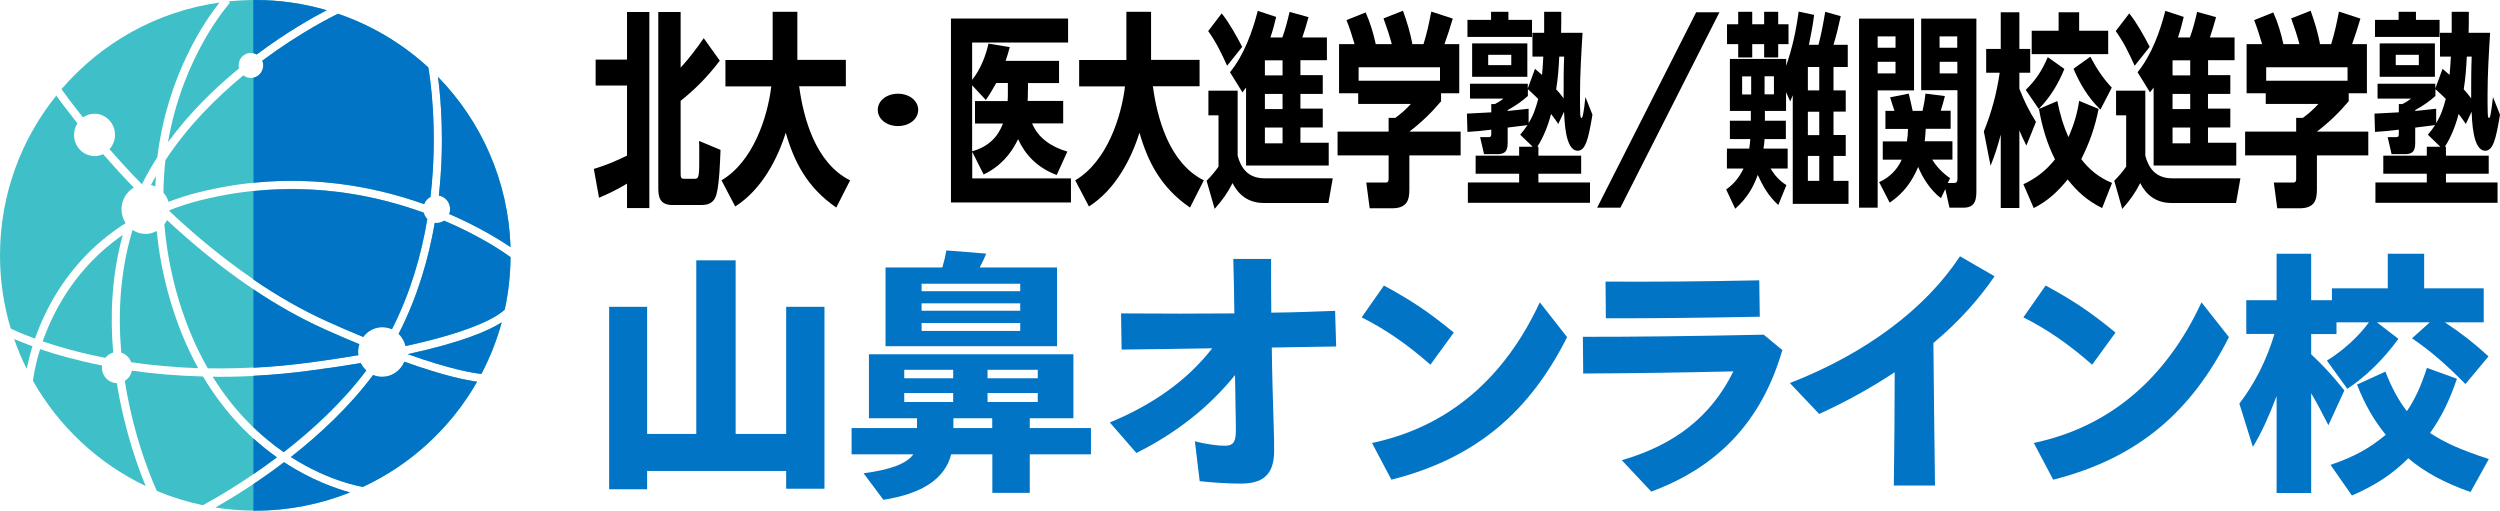
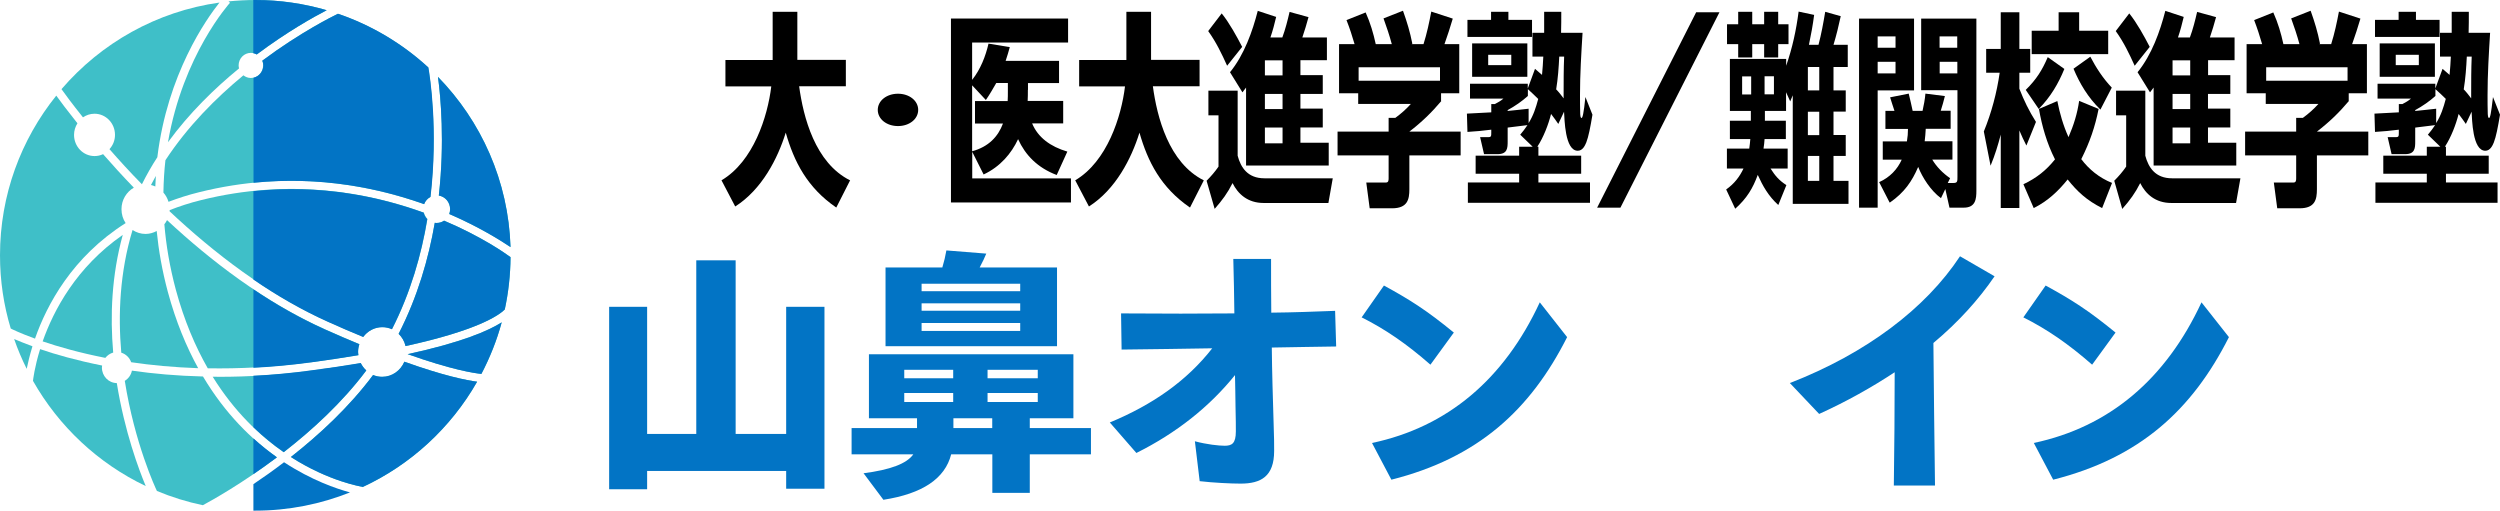
<svg xmlns="http://www.w3.org/2000/svg" id="_レイヤー_2" data-name="レイヤー 2" viewBox="0 0 235 48">
  <defs>
    <style> .cls-1 { fill: #3fbfc8; } .cls-2 { fill: #0274c5; } </style>
  </defs>
  <g id="_レイヤー_1-2" data-name="レイヤー 1">
    <g>
      <g>
-         <path d="M58.94,1.13h2.1v18.43h-2.1v-2.3c-.8.49-1.75.96-2.63,1.33l-.49-2.71c1.15-.35,2.07-.74,3.12-1.25v-6.59h-2.95v-2.44h2.95V1.13ZM63.98,16.05c0,.66-.02.76.41.76h.85c.51,0,.49-.17.49-2.59,0-.33,0-.66-.02-.97l2.02.84c-.05,1.15-.1,3.04-.37,4.13-.17.66-.54,1.05-1.41,1.05h-2.75c-1.22,0-1.32-.82-1.32-1.62V1.13h2.1v5.23c.8-.88,1.51-1.81,2.17-2.77l1.51,2.11c-1.07,1.42-2.22,2.61-3.68,3.78v6.57Z" />
        <path d="M79.9,16.97l-1.29,2.54c-2.73-1.87-3.97-4.31-4.75-7.04-.76,2.44-2.24,5.34-4.75,6.94l-1.29-2.46c3-1.77,4.34-5.99,4.68-8.83h-4.31v-2.48h4.44V1.11h2.32v4.52h4.56v2.48h-4.39c.39,2.89,1.49,7.2,4.8,8.85Z" />
        <path d="M84.41,8.81c1.07,0,1.9.66,1.9,1.52s-.83,1.52-1.9,1.52-1.9-.66-1.9-1.52.83-1.52,1.9-1.52Z" />
        <path d="M96.62,8.44c0,.35,0,.7-.02,1.05h3.34v2.11h-2.92c.54,1.31,1.71,2.18,3.31,2.65l-1,2.2c-1.8-.68-2.95-1.87-3.63-3.37-.63,1.35-1.68,2.59-3.24,3.32l-1.07-2.13v2.5h9.28v2.26h-11.28V1.74h11.01v2.26h-9.02v3.51c.8-1.01,1.27-2.24,1.54-3.41l2,.33c-.12.43-.24.86-.39,1.29h5.02v2.09h-2.92v.64ZM93.65,7.8c-.32.55-.61,1.07-.98,1.6l-1.29-1.38v6.2c1.56-.43,2.44-1.38,2.9-2.61h-2.63v-2.11h3.07c.02-.31.02-.6.02-.92v-.78h-1.1Z" />
        <path d="M113.15,16.97l-1.29,2.54c-2.73-1.87-3.97-4.31-4.75-7.04-.76,2.44-2.24,5.34-4.75,6.94l-1.29-2.46c3-1.77,4.34-5.99,4.68-8.83h-4.31v-2.48h4.44V1.11h2.32v4.52h4.56v2.48h-4.39c.39,2.89,1.49,7.2,4.8,8.85Z" />
        <path d="M114.18,19.64l-.76-2.65c.41-.41.8-.86,1.12-1.33v-4.82h-.95v-2.32h2.75v6.12c.29,1.09.93,2.12,2.51,2.12h6.43l-.41,2.32h-6.09c-1.49,0-2.41-.84-2.92-1.87-.46.92-.97,1.62-1.68,2.42ZM116.76,4.41l-1.41,1.77c-.51-1.13-1.02-2.2-1.78-3.26l1.27-1.66c.71.88,1.41,2.15,1.92,3.14ZM122.24,7.06h2.1v1.77h-2.1v1.38h2.1v1.77h-2.1v1.44h2.66v2.14h-7.77v-7.33c-.12.16-.22.29-.34.45l-1.17-1.89c1.34-1.64,2.12-3.86,2.61-5.77l1.73.57c-.15.64-.32,1.29-.54,1.93h1.12c.29-.78.49-1.58.68-2.4l1.78.49c-.17.64-.37,1.29-.58,1.91h2.31v2.14h-2.49v1.38ZM118.9,5.67v1.42h1.66v-1.42h-1.66ZM118.9,8.83v1.42h1.66v-1.42h-1.66ZM118.9,11.99v1.48h1.66v-1.48h-1.66Z" />
        <path d="M135.48,9.5c-.88,1.05-1.85,1.99-3,2.87h4.82v2.24h-4.82v3.18c0,.96-.17,1.79-1.63,1.79h-2.1l-.32-2.42h1.83c.24,0,.27-.16.27-.39v-2.16h-4.8v-2.24h4.8v-1.29h.63c.56-.41,1.02-.82,1.46-1.31h-4.95v-1h-1.8v-4.62h1.46c-.22-.76-.46-1.5-.76-2.26l1.8-.72c.44.98.73,1.97.95,2.98h1.51c-.22-.82-.49-1.62-.78-2.42l1.83-.72c.39,1.09.66,1.99.88,3.1l-.07.04h1.12c.32-1.01.54-2.05.73-3.06l2.02.66c-.24.8-.49,1.6-.78,2.4h1.39v4.62h-1.71v.72ZM135.36,6.32h-7.65v1.27h7.65v-1.27Z" />
        <path d="M141.72,12.01v1.29c0,.62-.02,1.19-.95,1.19h-1.27l-.37-1.6h.78c.27,0,.27-.1.27-.47v-.23c-.73.1-1.49.16-2.24.21l-.05-1.72c.78-.04,1.54-.08,2.29-.12v-.78h.34c.32-.17.54-.29.8-.51h-3.14v-1.4h5.43v.45l.68-1.85c.22.18.44.37.66.57.05-.57.1-1.15.12-1.72h-1.02v-2.24h1.1v-1.97h1.61c0,.64,0,1.31-.02,1.97h2.02c-.12,1.95-.24,3.9-.24,5.85,0,.6,0,1.19.02,1.79,0,.06.02.37.12.37s.2-.37.37-1.97l.66,1.66c-.2,1.21-.37,2.07-.58,2.61-.12.29-.34.78-.8.78-1.22,0-1.24-2.98-1.29-3.67l-.54,1.15c-.22-.31-.44-.64-.68-.94-.24.97-.71,2.2-1.29,3.08h.1v.84h4.02v1.7h-4.02v.82h4.85v1.91h-11.48v-1.91h4.82v-.82h-4.09v-1.7h4.09v-.84h1.27l-1.17-1.13c.27-.31.44-.55.68-.9-.61.08-1.22.16-1.85.23ZM144.01,1.87v1.6h-6.07v-1.6h2.22v-.76h1.63v.76h2.22ZM138.38,7.22v-3.14h5.19v3.14h-5.19ZM142.06,5.15h-2.17v.97h2.17v-.97ZM144.59,9.3c-.32-.31-.63-.62-.97-.92v.64c-.54.49-1.22.96-1.9,1.33v.08c.66-.06,1.32-.14,1.97-.21v1.35c.46-.74.68-1.44.9-2.26ZM146.98,9.26v-.41c0-1.17,0-2.36.05-3.53h-.46c-.05,1.01-.12,2.05-.29,3.08.27.27.49.57.71.86Z" />
        <path d="M150.13,19.52l9.31-18.37h2.19l-9.31,18.37h-2.19Z" />
        <path d="M167.9,10.43h-2v.92h1.97v1.72h-2c-.02.29-.05.6-.1.9h2.27v1.87h-1.61c.41.64.76,1.09,1.49,1.56l-.76,1.87c-.93-.84-1.46-1.79-1.93-2.83-.46,1.25-1.02,2.2-2.12,3.18l-.85-1.81c.78-.55,1.27-1.21,1.63-1.97h-1.56v-1.87h2.1c.05-.29.07-.6.1-.9h-1.92v-1.72h1.97v-.92h-1.97v-4.89h5.29v.64c.58-1.66.95-3.37,1.17-5.09l1.46.31c-.12.94-.29,1.87-.49,2.81h.9c.27-1.03.46-2.07.63-3.1l1.46.41c-.19.9-.41,1.79-.68,2.69h1.34v2.09h-1.34v2.2h1.15v1.99h-1.15v2.2h1.15v1.97h-1.15v2.34h1.41v2.16h-5.24v-10.2c-.07.19-.17.39-.24.57l-.39-.86v1.75ZM163.39,1.11h1.32v1.17h1.12v-1.17h1.32v1.17h.97v1.87h-.97v1.25h-1.32v-1.25h-1.12v1.25h-1.32v-1.25h-1.05v-1.87h1.05v-1.17ZM164.61,7.18h-.85v1.7h.85v-1.7ZM166.75,8.87v-1.7h-.88v1.7h.88ZM169.94,8.5h1.07v-2.2h-1.07v2.2ZM169.94,12.7h1.07v-2.2h-1.07v2.2ZM169.94,17h1.07v-2.34h-1.07v2.34Z" />
        <path d="M176.5,8.5v11.02h-1.75V1.75h5.17v6.75h-3.41ZM178.18,4.49v-1.07h-1.68v1.07h1.68ZM176.5,5.81v1.09h1.68v-1.09h-1.68ZM177.62,19.03l-.98-1.91c1.02-.45,1.73-1.23,2.12-2.11h-1.78v-1.72h2.27c.07-.43.1-.76.1-1.17h-2.12v-1.7h.85c-.15-.43-.27-.84-.41-1.27l1.75-.35c.15.55.24,1.07.37,1.62h.93c.12-.55.22-1.05.27-1.62l1.83.23c-.12.47-.24.94-.39,1.38h.93v1.7h-2.34c-.02.39-.05.78-.1,1.17h2.61v1.72h-1.9c.41.68.98,1.27,1.68,1.75l-.22.45h.54c.37,0,.37-.16.37-.57v-8.15h-3.41V1.75h5.19v16.17c0,.78-.07,1.6-1.19,1.6h-1.34l-.39-1.75-.41.86c-.97-.72-1.75-1.95-2.14-2.94-.58,1.35-1.29,2.4-2.66,3.35ZM183.98,4.49v-1.07h-1.66v1.07h1.66ZM182.33,6.9h1.66v-1.09h-1.66v1.09Z" />
        <path d="M187.11,15.56l-.63-3.2c.73-1.79,1.22-3.65,1.49-5.52h-1.27v-2.24h1.37V1.15h1.75v3.45h1.02v2.24h-1.02v1.5c.44,1.13.9,2.07,1.56,3.12l-.9,2.22c-.24-.47-.46-.94-.66-1.42v7.29h-1.75v-6.9c-.27,1.03-.54,1.91-.95,2.91ZM198.53,17.2l-.93,2.36c-1.44-.72-2.34-1.56-3.24-2.69-.85,1.05-1.83,2.01-3.19,2.69l-.97-2.24c1.27-.6,2.17-1.34,2.97-2.34-.78-1.54-1.22-3.12-1.51-4.74l1.73-.74c.22,1.13.56,2.32,1.05,3.39.49-1.13.83-2.22,1-3.41l1.83.76c-.34,1.7-.83,3.12-1.63,4.72.71.94,1.66,1.74,2.9,2.24ZM191.64,10.24l-1.22-1.79c1.02-1,1.56-1.89,2.07-3.08l1.56,1.11c-.56,1.37-1.29,2.63-2.41,3.76ZM198.17,2.89v2.2h-7.19v-2.2h2.53v-1.74h1.93v1.74h2.73ZM198.51,8.23l-1.07,2.07c-1.17-1.13-1.95-2.46-2.53-3.84l1.58-1.13c.54,1.03,1.17,2.01,2.02,2.91Z" />
        <path d="M199.49,19.64l-.75-2.65c.41-.41.8-.86,1.12-1.33v-4.82h-.95v-2.32h2.75v6.12c.29,1.09.93,2.12,2.51,2.12h6.43l-.41,2.32h-6.09c-1.49,0-2.41-.84-2.92-1.87-.46.92-.97,1.62-1.68,2.42ZM202.07,4.41l-1.41,1.77c-.51-1.13-1.02-2.2-1.78-3.26l1.27-1.66c.71.88,1.41,2.15,1.92,3.14ZM207.55,7.06h2.1v1.77h-2.1v1.38h2.1v1.77h-2.1v1.44h2.66v2.14h-7.77v-7.33c-.12.16-.22.29-.34.45l-1.17-1.89c1.34-1.64,2.12-3.86,2.61-5.77l1.73.57c-.15.64-.32,1.29-.54,1.93h1.12c.29-.78.49-1.58.68-2.4l1.78.49c-.17.64-.37,1.29-.58,1.91h2.32v2.14h-2.49v1.38ZM204.22,5.67v1.42h1.66v-1.42h-1.66ZM204.22,8.83v1.42h1.66v-1.42h-1.66ZM204.22,11.99v1.48h1.66v-1.48h-1.66Z" />
        <path d="M220.79,9.5c-.88,1.05-1.85,1.99-3,2.87h4.83v2.24h-4.83v3.18c0,.96-.17,1.79-1.63,1.79h-2.1l-.32-2.42h1.83c.24,0,.27-.16.27-.39v-2.16h-4.8v-2.24h4.8v-1.29h.63c.56-.41,1.02-.82,1.46-1.31h-4.95v-1h-1.8v-4.62h1.46c-.22-.76-.46-1.5-.75-2.26l1.8-.72c.44.98.73,1.97.95,2.98h1.51c-.22-.82-.49-1.62-.78-2.42l1.83-.72c.39,1.09.66,1.99.88,3.1l-.07.04h1.12c.32-1.01.54-2.05.73-3.06l2.02.66c-.24.8-.49,1.6-.78,2.4h1.39v4.62h-1.71v.72ZM220.67,6.32h-7.65v1.27h7.65v-1.27Z" />
        <path d="M227.03,12.01v1.29c0,.62-.02,1.19-.95,1.19h-1.27l-.37-1.6h.78c.27,0,.27-.1.27-.47v-.23c-.73.1-1.49.16-2.24.21l-.05-1.72c.78-.04,1.54-.08,2.29-.12v-.78h.34c.32-.17.54-.29.8-.51h-3.14v-1.4h5.43v.45l.68-1.85c.22.18.44.37.66.57.05-.57.1-1.15.12-1.72h-1.02v-2.24h1.1v-1.97h1.61c0,.64,0,1.31-.02,1.97h2.02c-.12,1.95-.24,3.9-.24,5.85,0,.6,0,1.19.02,1.79,0,.06.02.37.12.37s.19-.37.37-1.97l.66,1.66c-.2,1.21-.37,2.07-.58,2.61-.12.29-.34.78-.8.78-1.22,0-1.24-2.98-1.29-3.67l-.54,1.15c-.22-.31-.44-.64-.68-.94-.24.97-.71,2.2-1.29,3.08h.1v.84h4.02v1.7h-4.02v.82h4.85v1.91h-11.48v-1.91h4.83v-.82h-4.09v-1.7h4.09v-.84h1.27l-1.17-1.13c.27-.31.44-.55.68-.9-.61.08-1.22.16-1.85.23ZM229.32,1.87v1.6h-6.07v-1.6h2.22v-.76h1.63v.76h2.22ZM223.69,7.22v-3.14h5.19v3.14h-5.19ZM227.37,5.15h-2.17v.97h2.17v-.97ZM229.91,9.3c-.32-.31-.63-.62-.98-.92v.64c-.54.49-1.22.96-1.9,1.33v.08c.66-.06,1.32-.14,1.97-.21v1.35c.46-.74.68-1.44.9-2.26ZM232.29,9.26v-.41c0-1.17,0-2.36.05-3.53h-.46c-.05,1.01-.12,2.05-.29,3.08.27.27.49.57.71.86Z" />
        <path class="cls-2" d="M57.26,28.84h3.57v11.95h4.62v-16.32h3.7v16.32h4.75v-11.95h3.6v17.1h-3.6v-1.67h-13.07v1.72h-3.57v-17.15Z" />
        <path class="cls-2" d="M81.15,44.49c2.55-.33,4.07-.9,4.7-1.78h-5.8v-2.47h6.15v-.92h-4.52v-6.02h19.22v6.02h-4.1v.92h5.75v2.47h-5.75v3.62h-3.52v-3.62h-3.87c-.58,2.28-2.7,3.7-6.37,4.27l-1.87-2.5ZM83.23,25.14h5.35c.2-.7.25-.9.38-1.6l3.75.3c-.17.43-.3.67-.62,1.3h7.27v7.4h-16.12v-7.4ZM89.6,35.56v-.8h-4.6v.8h4.6ZM89.6,37.79v-.85h-4.6v.85h4.6ZM95.9,27.37v-.7h-9.27v.7h9.27ZM95.9,29.21v-.7h-9.27v.7h9.27ZM95.9,31.11v-.75h-9.27v.75h9.27ZM93.27,40.24v-.92h-3.65v.92h3.65ZM97.55,35.56v-.8h-4.72v.8h4.72ZM97.55,37.79v-.85h-4.72v.85h4.72Z" />
        <path class="cls-2" d="M104.33,39.71c4.02-1.67,7.22-3.9,9.62-6.97-2.65.05-5.47.08-8.52.12l-.05-3.4c3.95.03,7.45.03,10.65,0-.02-1.67-.05-3.37-.1-5.12h3.55c0,1.72,0,3.4.02,5.05,2.12-.02,4.1-.1,6-.17l.1,3.35c-1.95.02-3.95.07-6.05.1.02,2.35.1,4.67.17,7.12.05,1.42.05,1.88.05,2.6,0,2.4-1.25,3.07-3.15,3.07-.9,0-2.57-.08-3.85-.23l-.45-3.75c1.12.3,2.25.42,2.8.42.67,0,1.05-.2,1.05-1.35,0-.6,0-1.02-.03-2.27-.02-1-.02-2-.05-3.02-2.42,3-5.52,5.45-9.27,7.32l-2.5-2.87Z" />
        <path class="cls-2" d="M127.99,29.84l2.1-3c2.47,1.35,4,2.32,6.57,4.42l-2.2,3.02c-2.25-1.97-4.27-3.35-6.47-4.45ZM128.97,41.64c7.1-1.5,12.42-6,15.77-13.22l2.57,3.27c-3.47,6.87-8.4,11.35-16.52,13.4l-1.82-3.45Z" />
-         <path class="cls-2" d="M152.44,43.26c4.92-1.42,8.37-4.05,10.5-8.35-5.2.12-9.7.18-14.12.2l-.03-3.45c4.92,0,9.8-.05,17-.2l1.75,1.45c-1.92,6.62-5.97,10.95-12.32,13.3l-2.77-2.95ZM150.92,26.47c4.7.02,8.57,0,14.45-.12l.05,3.42c-6.07.12-10.05.15-14.47.15l-.03-3.45Z" />
        <path class="cls-2" d="M168.24,36.01c7.2-2.8,12.77-7.02,16-11.92l3.25,1.88c-1.5,2.2-3.42,4.32-5.75,6.27.03,4.5.1,8.77.15,13.4h-3.87c.05-3.7.08-7.07.08-10.65-2.15,1.42-4.52,2.75-7.1,3.92l-2.75-2.9Z" />
        <path class="cls-2" d="M190.19,29.84l2.1-3c2.47,1.35,4,2.32,6.57,4.42l-2.2,3.02c-2.25-1.97-4.27-3.35-6.47-4.45ZM191.17,41.64c7.1-1.5,12.42-6,15.77-13.22l2.58,3.27c-3.47,6.87-8.4,11.35-16.52,13.4l-1.82-3.45Z" />
-         <path class="cls-2" d="M213.99,37.26c-.7,1.85-1.42,3.45-2.22,4.75l-1.27-4.07c1.42-1.85,2.55-4.05,3.3-6.55h-2.65v-3.17h2.85v-4.37h3.25v4.37h1.95v-1.12h5.25v-3.25h3.42v3.25h5.6v3.2h-3.65c1.62,1.07,2.73,1.95,4.1,3.2l-2.17,2.6c-1.88-1.9-3.27-3.1-5.02-4.3l1.67-1.5h-4.97l2.02,1.55c-1.4,1.92-3.02,3.52-4.8,4.7l-1.92-2.65c1.55-.97,2.95-2.25,3.95-3.6h-3.05v1.1h-2.38v1.9c1.17,1.1,1.97,1.97,3.12,3.4l-1.5,3.27c-.65-1.27-.97-1.9-1.62-3v9.37h-3.25v-9.07ZM219.09,43.69c2.15-.73,3.62-1.53,5.17-2.82-1.1-1.35-1.97-2.85-2.7-4.72l2.67-1.22c.53,1.4,1.25,2.75,2.02,3.72.8-1.2,1.33-2.38,1.88-4.07l2.82,1.02c-.7,2.05-1.42,3.55-2.52,5.1,1.38.92,2.97,1.62,5.52,2.45l-1.72,3.1c-2.42-.85-4.32-1.87-5.85-3.17-1.52,1.5-3.02,2.5-5.3,3.5l-2-2.87Z" />
      </g>
      <g>
        <path class="cls-1" d="M15.79,13.37c2-2.74,4.38-5.06,6.68-6.94-.02-.09-.04-.18-.04-.28,0-.65.51-1.18,1.15-1.18.2,0,.39.06.56.15,2.84-2.13,5.35-3.53,6.57-4.16C28.58.34,26.33,0,24,0c-.85,0-1.69.05-2.52.13l.14.13c-.06.07-4.41,4.88-5.83,13.11Z" />
        <path class="cls-1" d="M1.33,31.87c.33.96.73,1.9,1.18,2.8.11-.54.28-1.26.54-2.12-.74-.27-1.31-.51-1.72-.68Z" />
        <path class="cls-1" d="M11.81,20.97c-.25-.37-.39-.82-.39-1.31,0-.87.47-1.62,1.16-2.02-1.06-1.1-2.03-2.16-2.89-3.15-.25.12-.52.18-.8.18-1.07,0-1.93-.89-1.93-1.99,0-.4.12-.77.32-1.09-.94-1.18-1.62-2.08-1.99-2.6C1.98,13.1,0,18.32,0,24c0,2.39.35,4.7,1.01,6.88.07.04.85.43,2.28.95,1.12-3.2,3.51-7.69,8.52-10.86Z" />
        <path class="cls-1" d="M19.08,35.39c-2.45-.06-4.68-.26-6.68-.55-.08.41-.33.75-.67.96.92,5.84,2.88,10.07,3.02,10.35,1.38.58,2.83,1.03,4.32,1.34.91-.49,3.73-2.07,6.96-4.5-2.36-1.66-4.86-4.09-6.95-7.6Z" />
        <path class="cls-1" d="M9.58,34.55c0-.07.01-.13.02-.19-2.4-.48-4.37-1.04-5.83-1.54-.53,1.71-.66,2.89-.67,2.98,2.43,4.29,6.13,7.76,10.6,9.89-.65-1.55-1.99-5.13-2.72-9.68-.78-.01-1.4-.66-1.4-1.46Z" />
-         <path class="cls-1" d="M20.26,47.71c1.22.19,2.47.29,3.74.29,3.15,0,6.16-.61,8.92-1.72-1.29-.34-3.62-1.13-6.22-2.84-2.67,2.03-5.08,3.49-6.44,4.26Z" />
        <path class="cls-1" d="M41.24,18.38c.61.1,1.07.63,1.07,1.28,0,.16-.03.31-.08.45,2.8,1.21,4.79,2.46,5.76,3.11-.2-6.22-2.76-11.84-6.82-16,.26,1.93.64,6.12.08,11.15Z" />
        <path class="cls-1" d="M41.04,20.96c-.06,0-.11,0-.17-.02-.58,3.36-1.62,6.97-3.4,10.44.32.31.55.7.65,1.15,6.79-1.48,8.79-2.9,9.33-3.44.34-1.59.53-3.23.54-4.92-.6-.44-2.81-1.97-6.25-3.43-.2.14-.44.22-.71.22Z" />
        <path class="cls-1" d="M8.88,10.69c1.07,0,1.93.89,1.93,1.99,0,.52-.2.99-.52,1.34.9,1.03,1.92,2.15,3.05,3.3.44-.88.92-1.73,1.45-2.54C15.74,6.95,19.4,1.79,20.63.24c-5.92.83-11.14,3.82-14.85,8.14.32.45,1.01,1.39,2.02,2.65.31-.21.68-.34,1.08-.34Z" />
        <path class="cls-1" d="M24.73,6.15c0,.65-.51,1.18-1.15,1.18-.27,0-.51-.1-.7-.25-2.57,2.12-5.24,4.79-7.33,7.98-.11.97-.17,1.98-.19,3.04.22.25.38.54.48.87.9-.34,1.85-.65,2.87-.9,8.46-2.11,15.84-.78,21.15,1.12.11-.29.32-.53.59-.67.74-6.34-.06-11.37-.2-12.17-2.42-2.23-5.31-3.97-8.49-5.05-.45.21-3.51,1.72-7.11,4.41.06.14.09.29.09.45Z" />
        <path class="cls-1" d="M39.82,19.98c-5.21-1.89-12.52-3.26-20.92-1.17-1.06.26-2.03.58-2.95.94,0,.04,0,.08-.01.11,4.11,3.86,9.21,7.82,14.89,10.37,1.19.54,2.29,1.01,3.32,1.43.41-.55,1.06-.92,1.79-.92.32,0,.63.07.91.2,1.76-3.45,2.77-7.03,3.33-10.36-.16-.17-.28-.38-.34-.61Z" />
        <path class="cls-1" d="M29.29,34.83c-3.1.42-5.98.59-8.64.59-.23,0-.44,0-.66-.01,2.04,3.29,4.44,5.55,6.68,7.1,2.65-2.06,5.5-4.66,7.76-7.68-.21-.19-.39-.43-.52-.69-1.4.24-2.93.47-4.62.69Z" />
        <path class="cls-1" d="M35.92,35.42c-.3,0-.59-.06-.85-.17-2.25,3.02-5.08,5.63-7.73,7.71,3.63,2.32,6.67,2.79,6.73,2.8v.03c4.54-2.1,8.31-5.58,10.78-9.91-.99-.13-3.13-.55-6.84-1.88-.35.83-1.15,1.42-2.08,1.42Z" />
        <path class="cls-1" d="M29.19,34.06c1.64-.22,3.13-.45,4.5-.68-.01-.1-.03-.2-.03-.3,0-.26.05-.5.12-.73-1.02-.42-2.1-.89-3.28-1.42-5.63-2.53-10.69-6.41-14.8-10.24-.07.14-.15.27-.25.39.16,1.94.5,4,1.08,6.16.78,2.88,1.82,5.31,3,7.38,2.93.05,6.15-.1,9.66-.57Z" />
        <path class="cls-1" d="M4.01,32.09c1.47.5,3.45,1.07,5.89,1.55.19-.24.44-.41.74-.5-.3-3.44-.15-7.25.9-11.06-4.37,3.03-6.5,7.09-7.53,10.01Z" />
        <path class="cls-1" d="M14.65,16.54c-.16.28-.31.56-.46.85.14.03.28.08.41.14.01-.33.03-.66.05-.99Z" />
        <path class="cls-1" d="M45.25,35.15c.8-1.53,1.45-3.15,1.91-4.85-1.24.79-3.76,1.89-8.84,2.99,4.1,1.46,6.22,1.78,6.94,1.86Z" />
        <path class="cls-1" d="M14.74,21.71c-.32.17-.67.28-1.06.28-.45,0-.87-.14-1.22-.37-1.2,3.96-1.37,7.95-1.06,11.53.43.13.78.47.93.9,1.89.28,4,.48,6.3.56-1.12-2.03-2.1-4.39-2.85-7.16-.54-2.01-.87-3.92-1.05-5.74Z" />
        <g>
          <path class="cls-2" d="M26.03,42.99c-.77.58-1.52,1.11-2.21,1.58v-3.36c.74.67,1.48,1.26,2.21,1.78Z" />
          <path class="cls-2" d="M32.92,46.28c-2.76,1.1-5.77,1.72-8.92,1.72h-.18v-2.49c.89-.6,1.88-1.29,2.88-2.06,2.59,1.7,4.93,2.49,6.21,2.84Z" />
          <path class="cls-2" d="M41.24,18.38c.61.1,1.07.63,1.07,1.28,0,.16-.03.31-.08.46,2.8,1.21,4.79,2.46,5.76,3.11-.2-6.22-2.76-11.84-6.82-16,.26,1.93.64,6.12.08,11.15Z" />
          <path class="cls-2" d="M41.75,20.74c-.2.14-.44.22-.71.22-.06,0-.11,0-.17-.02-.58,3.36-1.62,6.97-3.4,10.44.32.31.55.7.65,1.15,6.79-1.48,8.79-2.9,9.33-3.44.34-1.59.53-3.23.54-4.92-.6-.44-2.81-1.97-6.25-3.43Z" />
          <path class="cls-2" d="M40.46,18.51c-.27.15-.48.38-.59.68-4.22-1.5-9.72-2.65-16.04-2.01V7.31c.52-.12.92-.59.92-1.16,0-.16-.03-.32-.09-.45,3.61-2.69,6.67-4.19,7.11-4.41,3.18,1.08,6.07,2.82,8.5,5.05.14.8.94,5.83.2,12.17Z" />
-           <path class="cls-2" d="M23.82,0h.18c2.33,0,4.58.34,6.71.96-1.22.63-3.73,2.03-6.58,4.16-.09-.05-.2-.1-.32-.12V0Z" />
+           <path class="cls-2" d="M23.82,0h.18c2.33,0,4.58.34,6.71.96-1.22.63-3.73,2.03-6.58,4.16-.09-.05-.2-.1-.32-.12V0" />
          <path class="cls-2" d="M40.16,20.6c-.55,3.33-1.57,6.91-3.32,10.35-.28-.12-.58-.19-.91-.19-.73,0-1.38.36-1.79.92-1.03-.42-2.12-.89-3.32-1.43-2.45-1.1-4.8-2.46-7-3.97v-8.31c6.33-.67,11.83.51,16,2.02.06.24.18.45.34.62Z" />
          <path class="cls-2" d="M34.43,34.82c-2.26,3.02-5.11,5.62-7.76,7.68-.94-.65-1.89-1.42-2.85-2.34v-4.84c1.74-.08,3.57-.25,5.47-.51,1.68-.22,3.22-.45,4.62-.69.13.26.3.5.52.69Z" />
          <path class="cls-2" d="M35.92,35.42c-.3,0-.59-.06-.85-.17-2.25,3.02-5.08,5.63-7.73,7.71,3.63,2.32,6.67,2.79,6.73,2.8v.03c4.54-2.1,8.31-5.58,10.78-9.91-.99-.13-3.13-.55-6.84-1.88-.35.83-1.15,1.42-2.08,1.42Z" />
          <path class="cls-2" d="M33.66,33.09c0,.1.02.2.03.3-1.37.23-2.86.46-4.5.68-1.87.25-3.66.42-5.37.5v-7.37c2.11,1.42,4.35,2.7,6.68,3.75,1.18.53,2.26.99,3.28,1.41-.08.23-.12.48-.12.73Z" />
          <path class="cls-2" d="M45.25,35.15c.8-1.53,1.45-3.15,1.91-4.85-1.24.79-3.76,1.89-8.84,2.99,4.1,1.46,6.22,1.79,6.94,1.86Z" />
        </g>
      </g>
    </g>
  </g>
</svg>